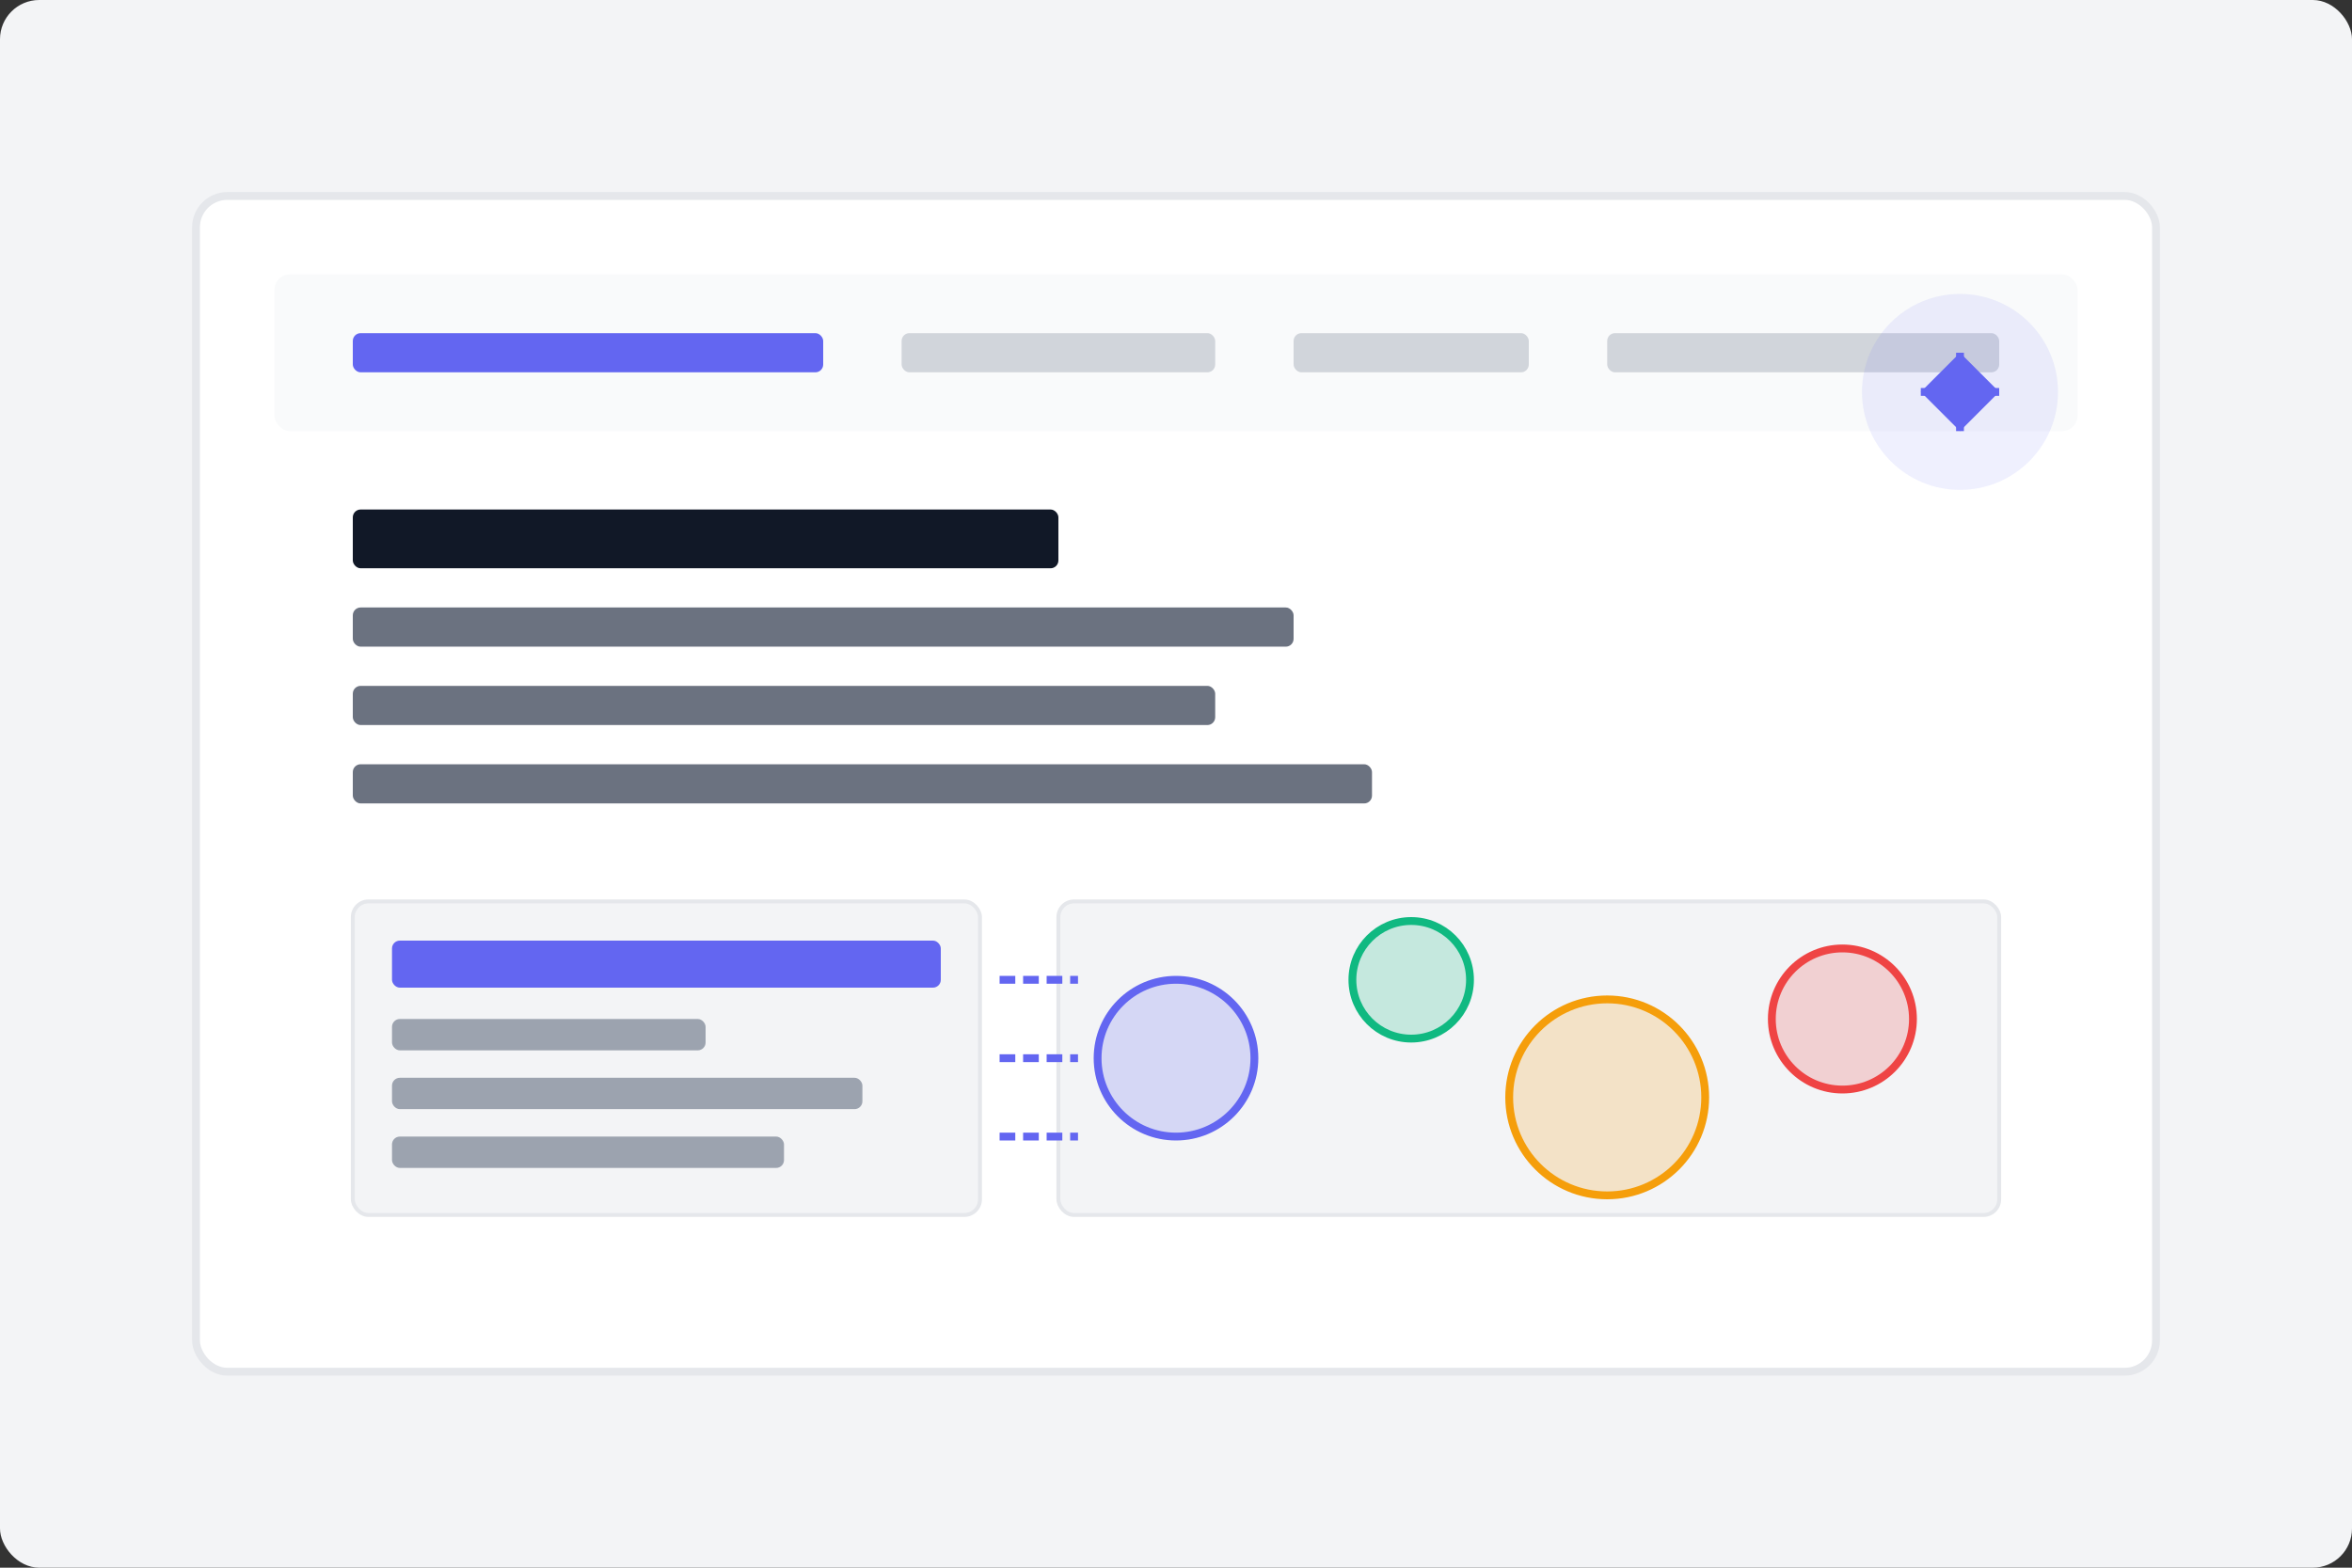
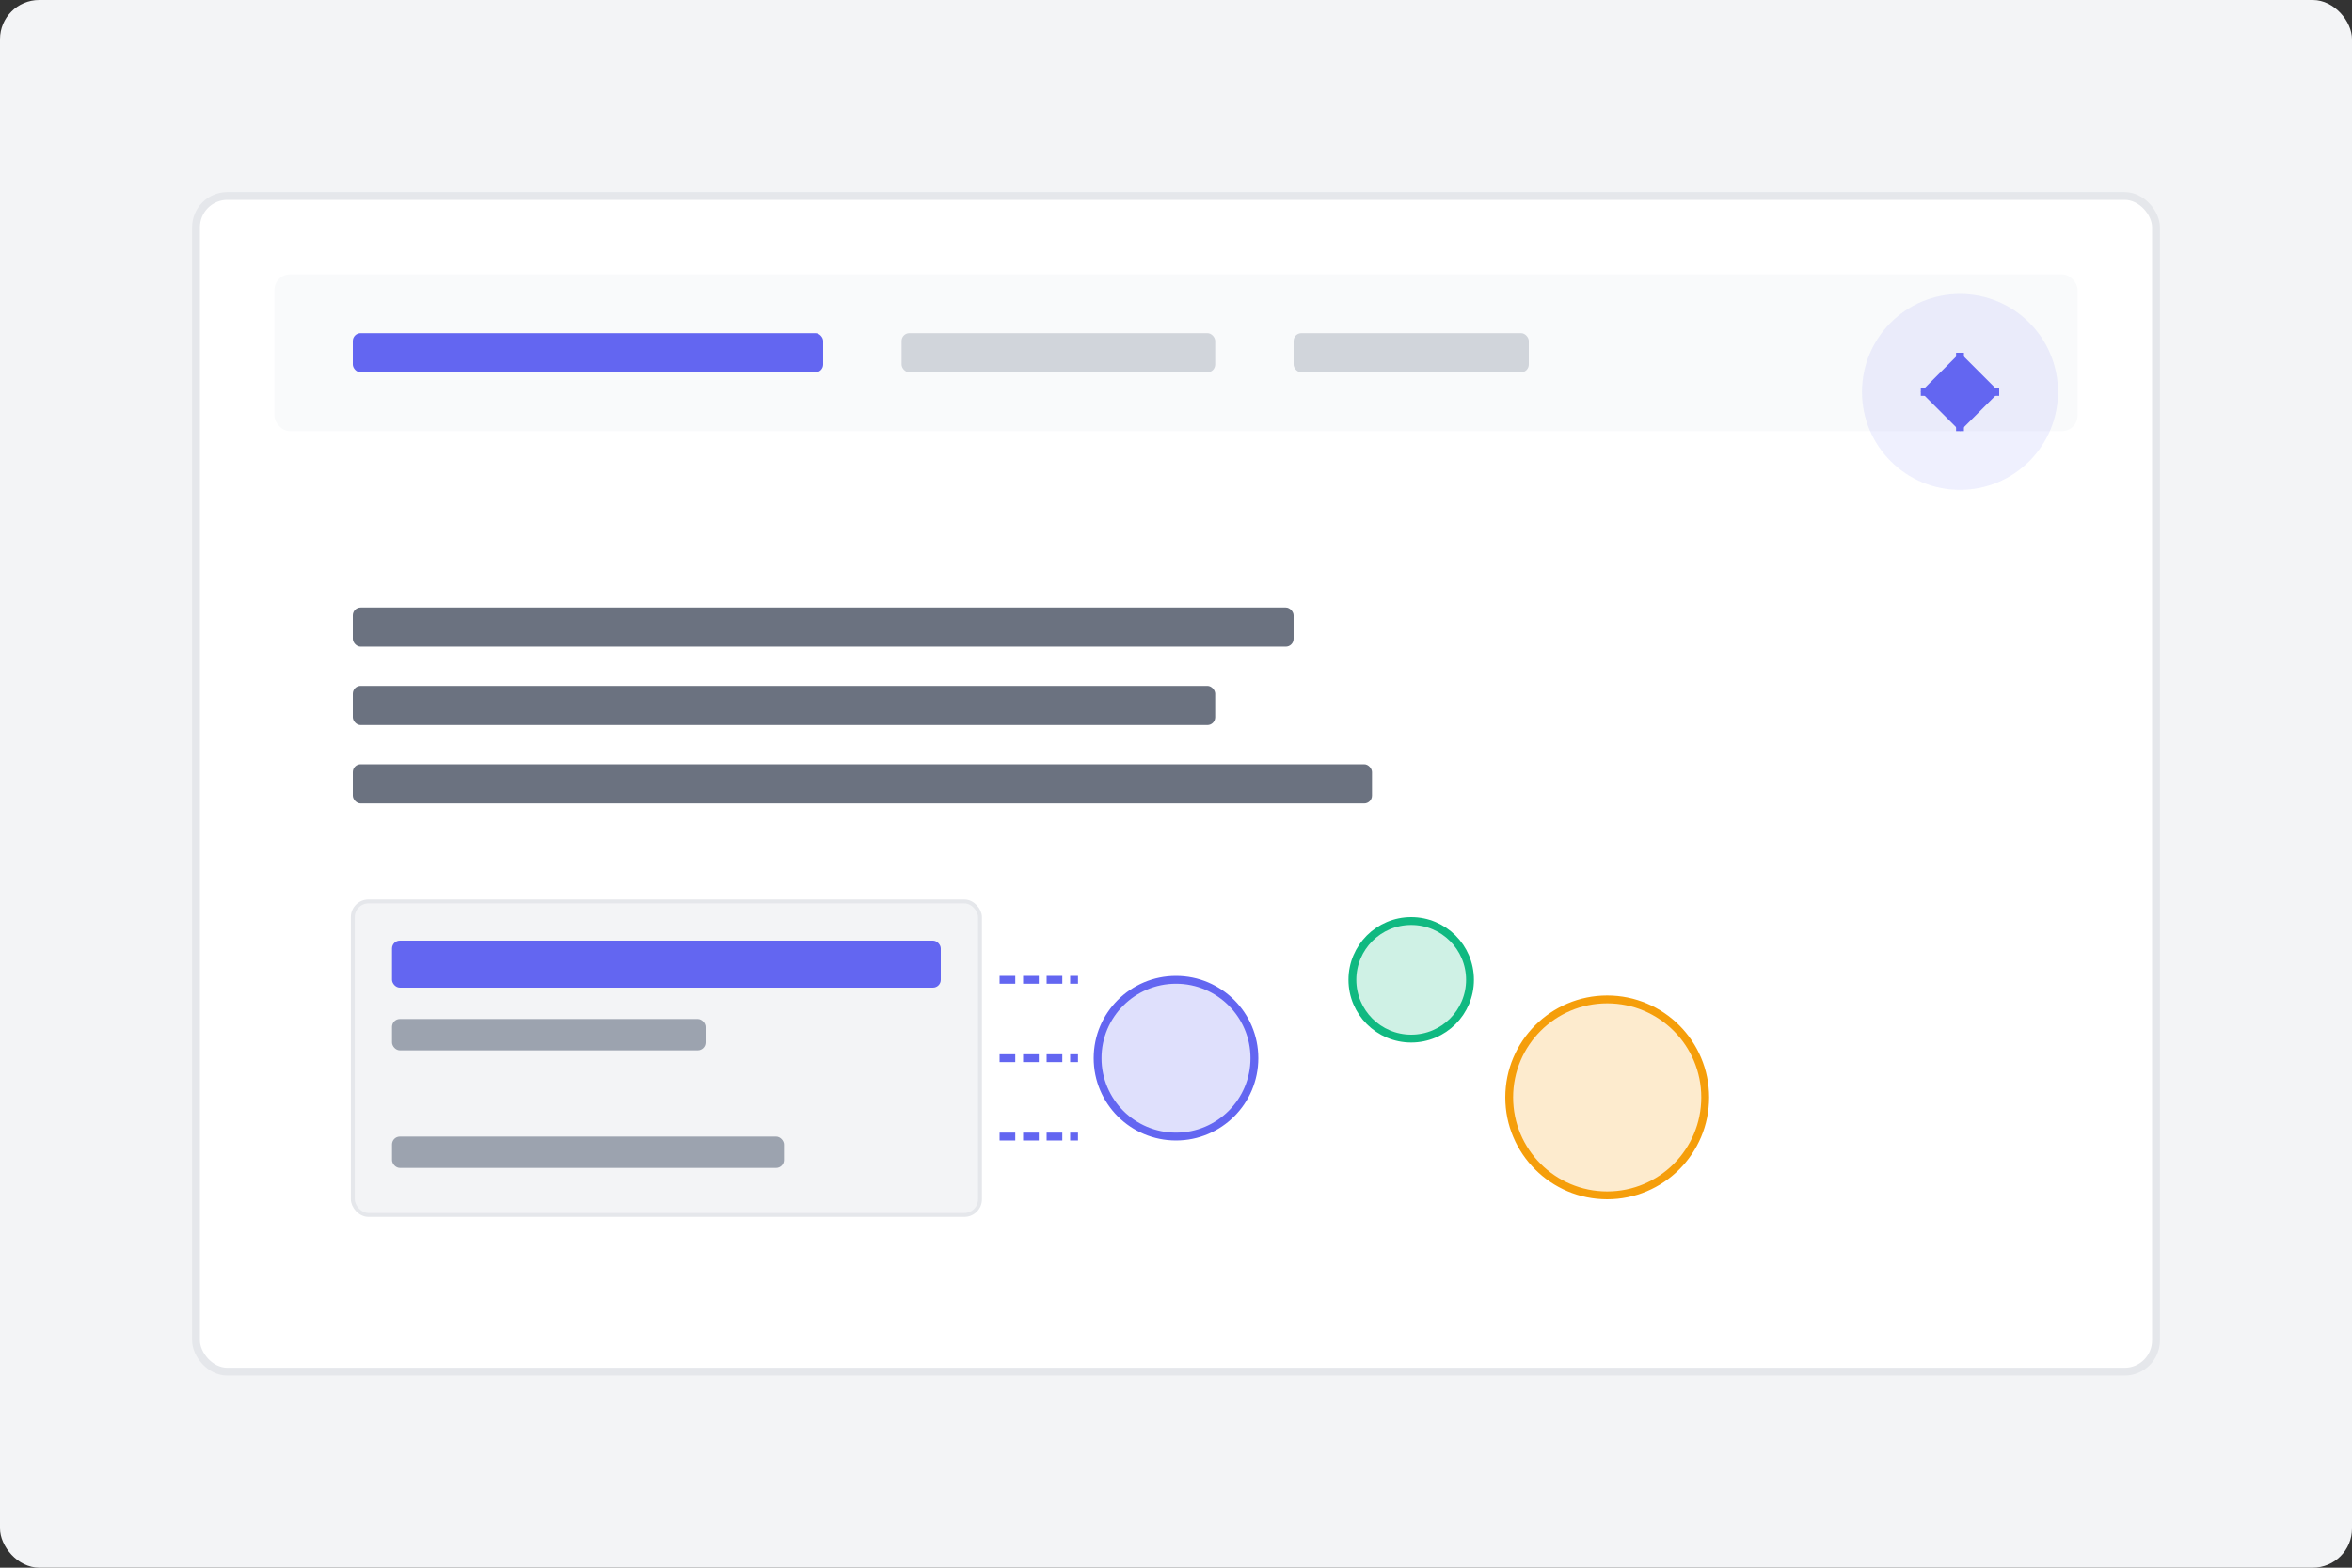
<svg xmlns="http://www.w3.org/2000/svg" width="600" height="400" viewBox="0 0 600 400" fill="none">
  <rect x="0" y="0" width="600" height="400" fill="#333333" stroke="none" />
  <rect width="600" height="400" rx="10" fill="#F3F4F6" />
  <rect x="50" y="50" width="500" height="300" rx="8" fill="white" stroke="#E5E7EB" stroke-width="2" />
  <rect x="70" y="70" width="460" height="40" rx="4" fill="#F9FAFB" />
  <rect x="90" y="85" width="120" height="10" rx="2" fill="#6366F1" />
  <rect x="230" y="85" width="80" height="10" rx="2" fill="#D1D5DB" />
  <rect x="330" y="85" width="60" height="10" rx="2" fill="#D1D5DB" />
-   <rect x="410" y="85" width="100" height="10" rx="2" fill="#D1D5DB" />
-   <rect x="90" y="130" width="180" height="15" rx="2" fill="#111827" />
  <rect x="90" y="155" width="240" height="10" rx="2" fill="#6B7280" />
  <rect x="90" y="175" width="220" height="10" rx="2" fill="#6B7280" />
  <rect x="90" y="195" width="260" height="10" rx="2" fill="#6B7280" />
  <rect x="90" y="230" width="160" height="80" rx="4" fill="#F3F4F6" stroke="#E5E7EB" stroke-width="1" />
  <rect x="100" y="240" width="140" height="12" rx="2" fill="#6366F1" />
  <rect x="100" y="260" width="80" height="8" rx="2" fill="#9CA3AF" />
-   <rect x="100" y="275" width="120" height="8" rx="2" fill="#9CA3AF" />
  <rect x="100" y="290" width="100" height="8" rx="2" fill="#9CA3AF" />
-   <rect x="270" y="230" width="240" height="80" rx="4" fill="#F3F4F6" stroke="#E5E7EB" stroke-width="1" />
  <circle cx="300" cy="270" r="20" fill="#6366F1" fill-opacity="0.2" stroke="#6366F1" stroke-width="2" />
  <circle cx="360" cy="250" r="15" fill="#10B981" fill-opacity="0.2" stroke="#10B981" stroke-width="2" />
  <circle cx="410" cy="280" r="25" fill="#F59E0B" fill-opacity="0.2" stroke="#F59E0B" stroke-width="2" />
-   <circle cx="470" cy="260" r="18" fill="#EF4444" fill-opacity="0.2" stroke="#EF4444" stroke-width="2" />
  <line x1="255" y1="250" x2="275" y2="250" stroke="#6366F1" stroke-width="2" stroke-dasharray="4 2" />
  <line x1="255" y1="270" x2="275" y2="270" stroke="#6366F1" stroke-width="2" stroke-dasharray="4 2" />
  <line x1="255" y1="290" x2="275" y2="290" stroke="#6366F1" stroke-width="2" stroke-dasharray="4 2" />
  <circle cx="500" cy="100" r="25" fill="#6366F1" fill-opacity="0.1" />
  <path d="M490 100L500 90L510 100L500 110L490 100Z" fill="#6366F1" />
  <path d="M500 90V110" stroke="#6366F1" stroke-width="2" />
  <path d="M490 100H510" stroke="#6366F1" stroke-width="2" />
</svg>